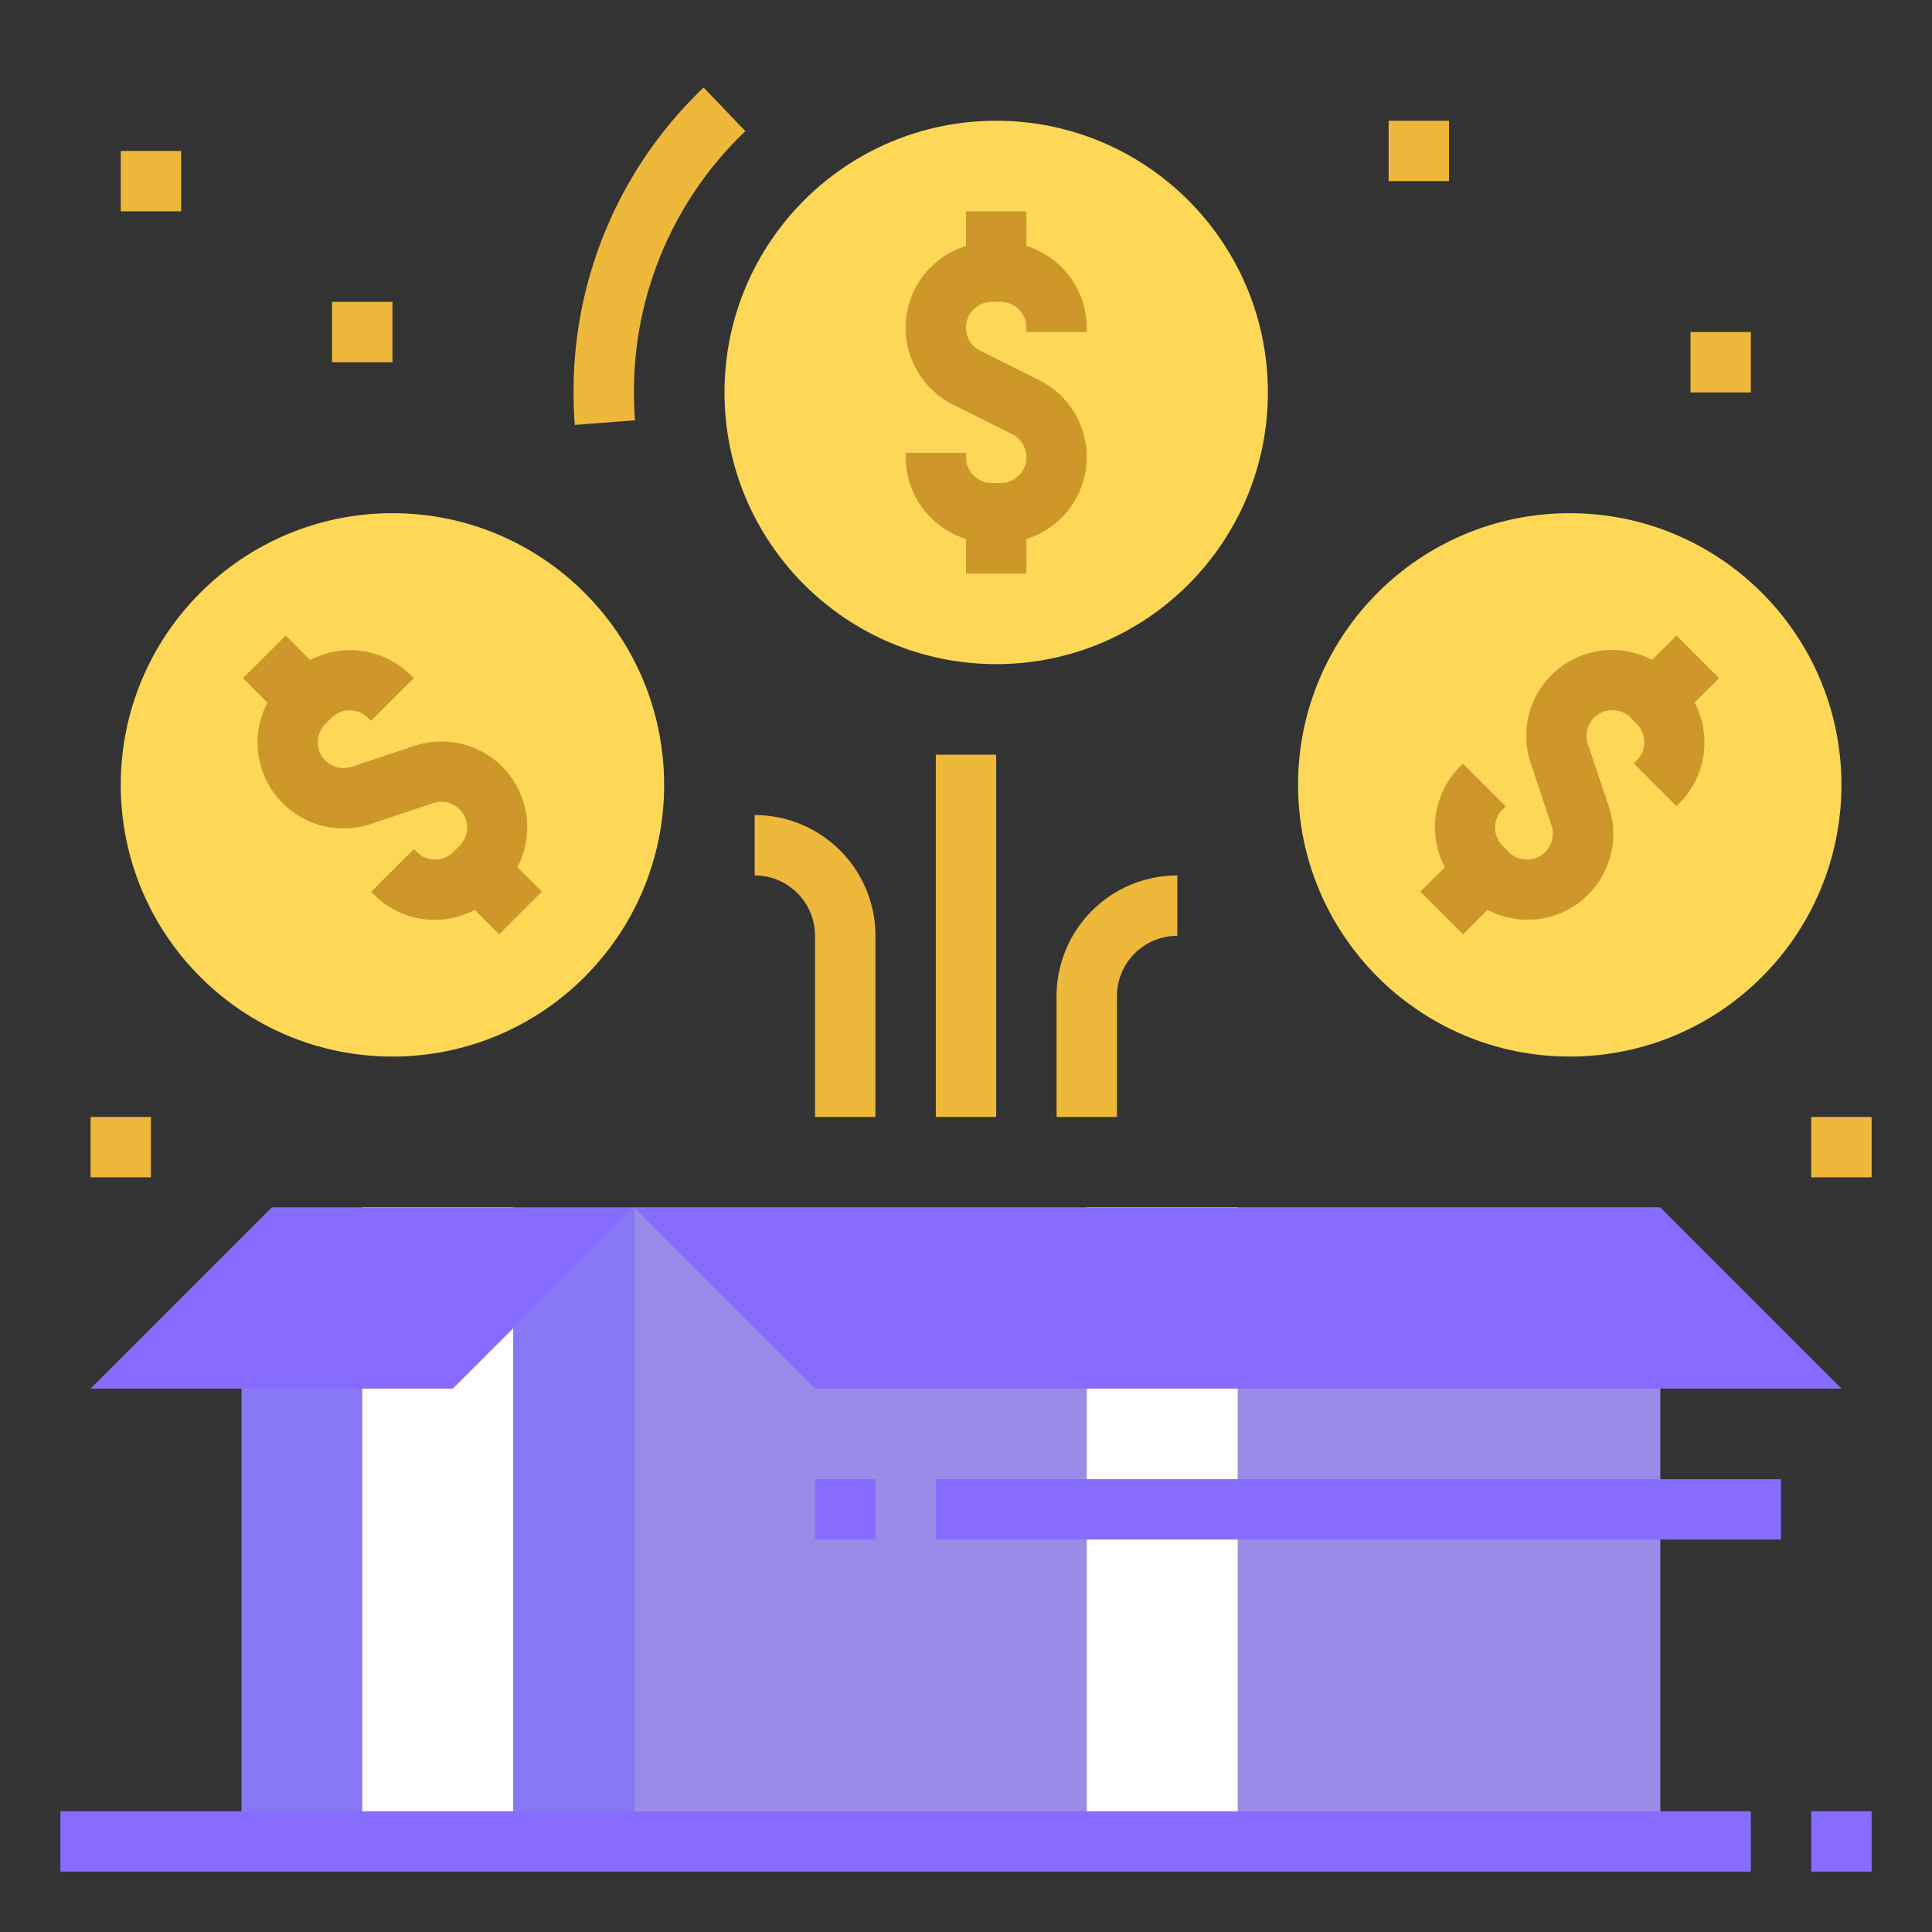
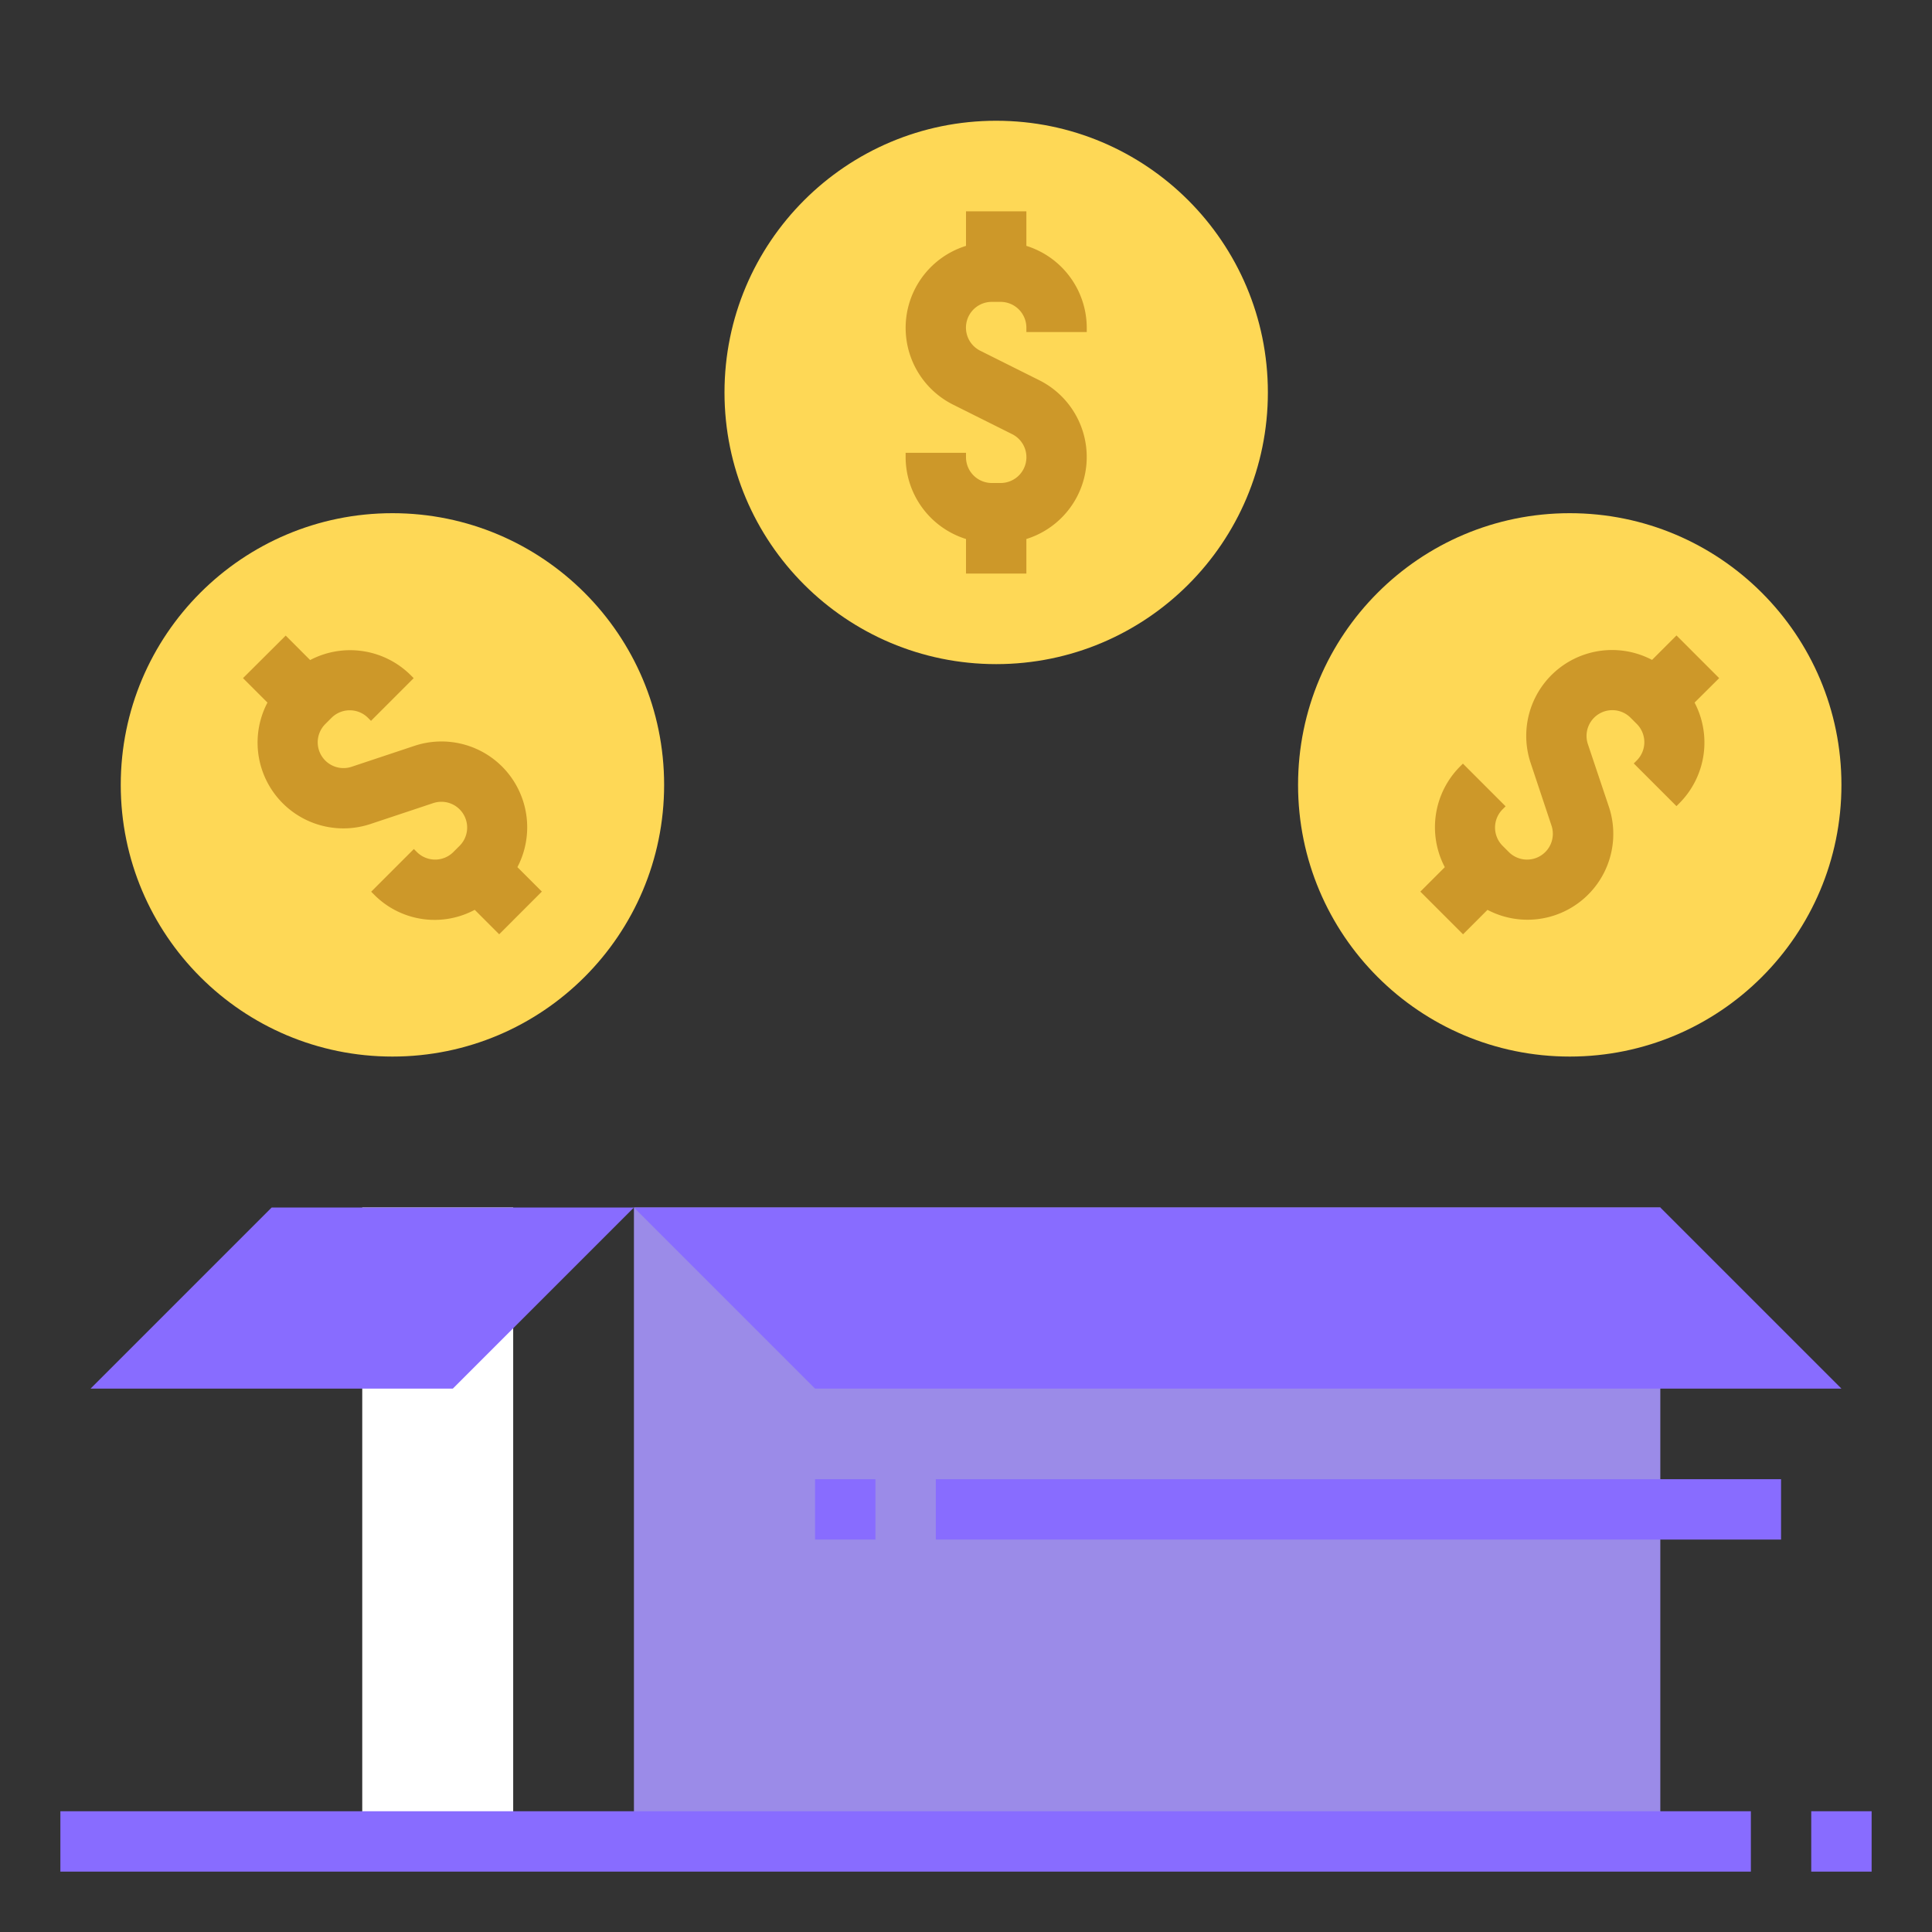
<svg xmlns="http://www.w3.org/2000/svg" width="288" height="288">
  <rect width="100%" height="100%" fill="#333333" stroke="none" />
  <svg width="288" height="288" viewBox="0 0 64 64">
    <circle cx="13" cy="26" r="9" fill="#fed856" class="colorfed856 svgShape" />
    <circle cx="52" cy="26" r="9" fill="#fed856" class="colorfed856 svgShape" />
    <circle cx="33" cy="13" r="9" fill="#fed856" class="colorfed856 svgShape" />
-     <path fill="#9b8be8" class="colorc69c6d svgShape" d="M21 40h34v21H21z" />
-     <path fill="#fff" class="colorfbb03b svgShape" d="M36 40h5v21h-5z" />
-     <path fill="#8978f5" class="colora67c52 svgShape" d="M21 61H8V46l1-6h12v21z" />
+     <path fill="#9b8be8" class="colorc69c6d svgShape" d="M21 40h34v21H21" />
    <path fill="#886cff" class="color8c6239 svgShape" d="M55 40l6 6H27l-6-6h34zm5 20h2v2h-2z" />
    <path fill="#fff" class="colorfbb03b svgShape" d="M12 40h5v21h-5z" />
    <path fill="#cd9829" d="M16.639 25.4a2.84 2.84 0 00-2.921-.689l-2.069.689a.854.854 0 01-.874-1.414l.207-.207a.855.855 0 011.208 0l.1.1 1.414-1.414-.1-.1a2.847 2.847 0 00-3.33-.5l-.81-.81-1.414 1.409.81.81a2.843 2.843 0 003.422 4.019l2.069-.689a.854.854 0 01.874 1.414l-.207.207a.855.855 0 01-1.208 0l-.1-.1-1.414 1.414.1.1a2.818 2.818 0 003.33.5l.81.81 1.414-1.414-.81-.81a2.849 2.849 0 00-.501-3.325zm40.311-2.936l-1.414-1.414-.81.81a2.843 2.843 0 00-4.019 3.422l.689 2.069a.854.854 0 01-1.414.874l-.207-.207a.855.855 0 010-1.208l.1-.1-1.414-1.414-.1.1a2.849 2.849 0 00-.5 3.33l-.81.81 1.414 1.414.81-.81a2.843 2.843 0 004.019-3.422l-.694-2.069a.854.854 0 011.414-.874l.207.207a.855.855 0 010 1.208l-.1.1 1.414 1.414.1-.1a2.849 2.849 0 00.5-3.33zM34 8.145V7h-2v1.145a2.844 2.844 0 00-.422 5.262l1.949.974A.854.854 0 0133.146 16h-.292a.855.855 0 01-.854-.854V15h-2v.146a2.849 2.849 0 002 2.709V19h2v-1.145a2.844 2.844 0 00.422-5.262l-1.949-.974A.854.854 0 0132.854 10h.292a.855.855 0 01.854.854V11h2v-.146a2.849 2.849 0 00-2-2.709z" class="colorcd9829 svgShape" />
-     <path fill="#eeb83b" class="coloreeb83b svgShape" d="M31 25h2v12h-2zm6 12h-2v-4a4 4 0 014-4v2a2 2 0 00-2 2zm-8 0h-2v-6a2 2 0 00-2-2v-2a4 4 0 014 4zm-9.959-22.923Q19 13.543 19 13a13.885 13.885 0 014.308-10.1l1.384 1.444A11.9 11.9 0 0021 13q0 .466.035.923zM4 5h2v2H4zm7 5h2v2h-2zM3 37h2v2H3zm57 0h2v2h-2zM46 4h2v2h-2zm10 7h2v2h-2z" />
    <path fill="#886cff" class="color8c6239 svgShape" d="M9 40l-6 6h12l6-6H9zM2 60h56v2H2zm29-11h28v2H31zm-4 0h2v2h-2z" />
  </svg>
</svg>